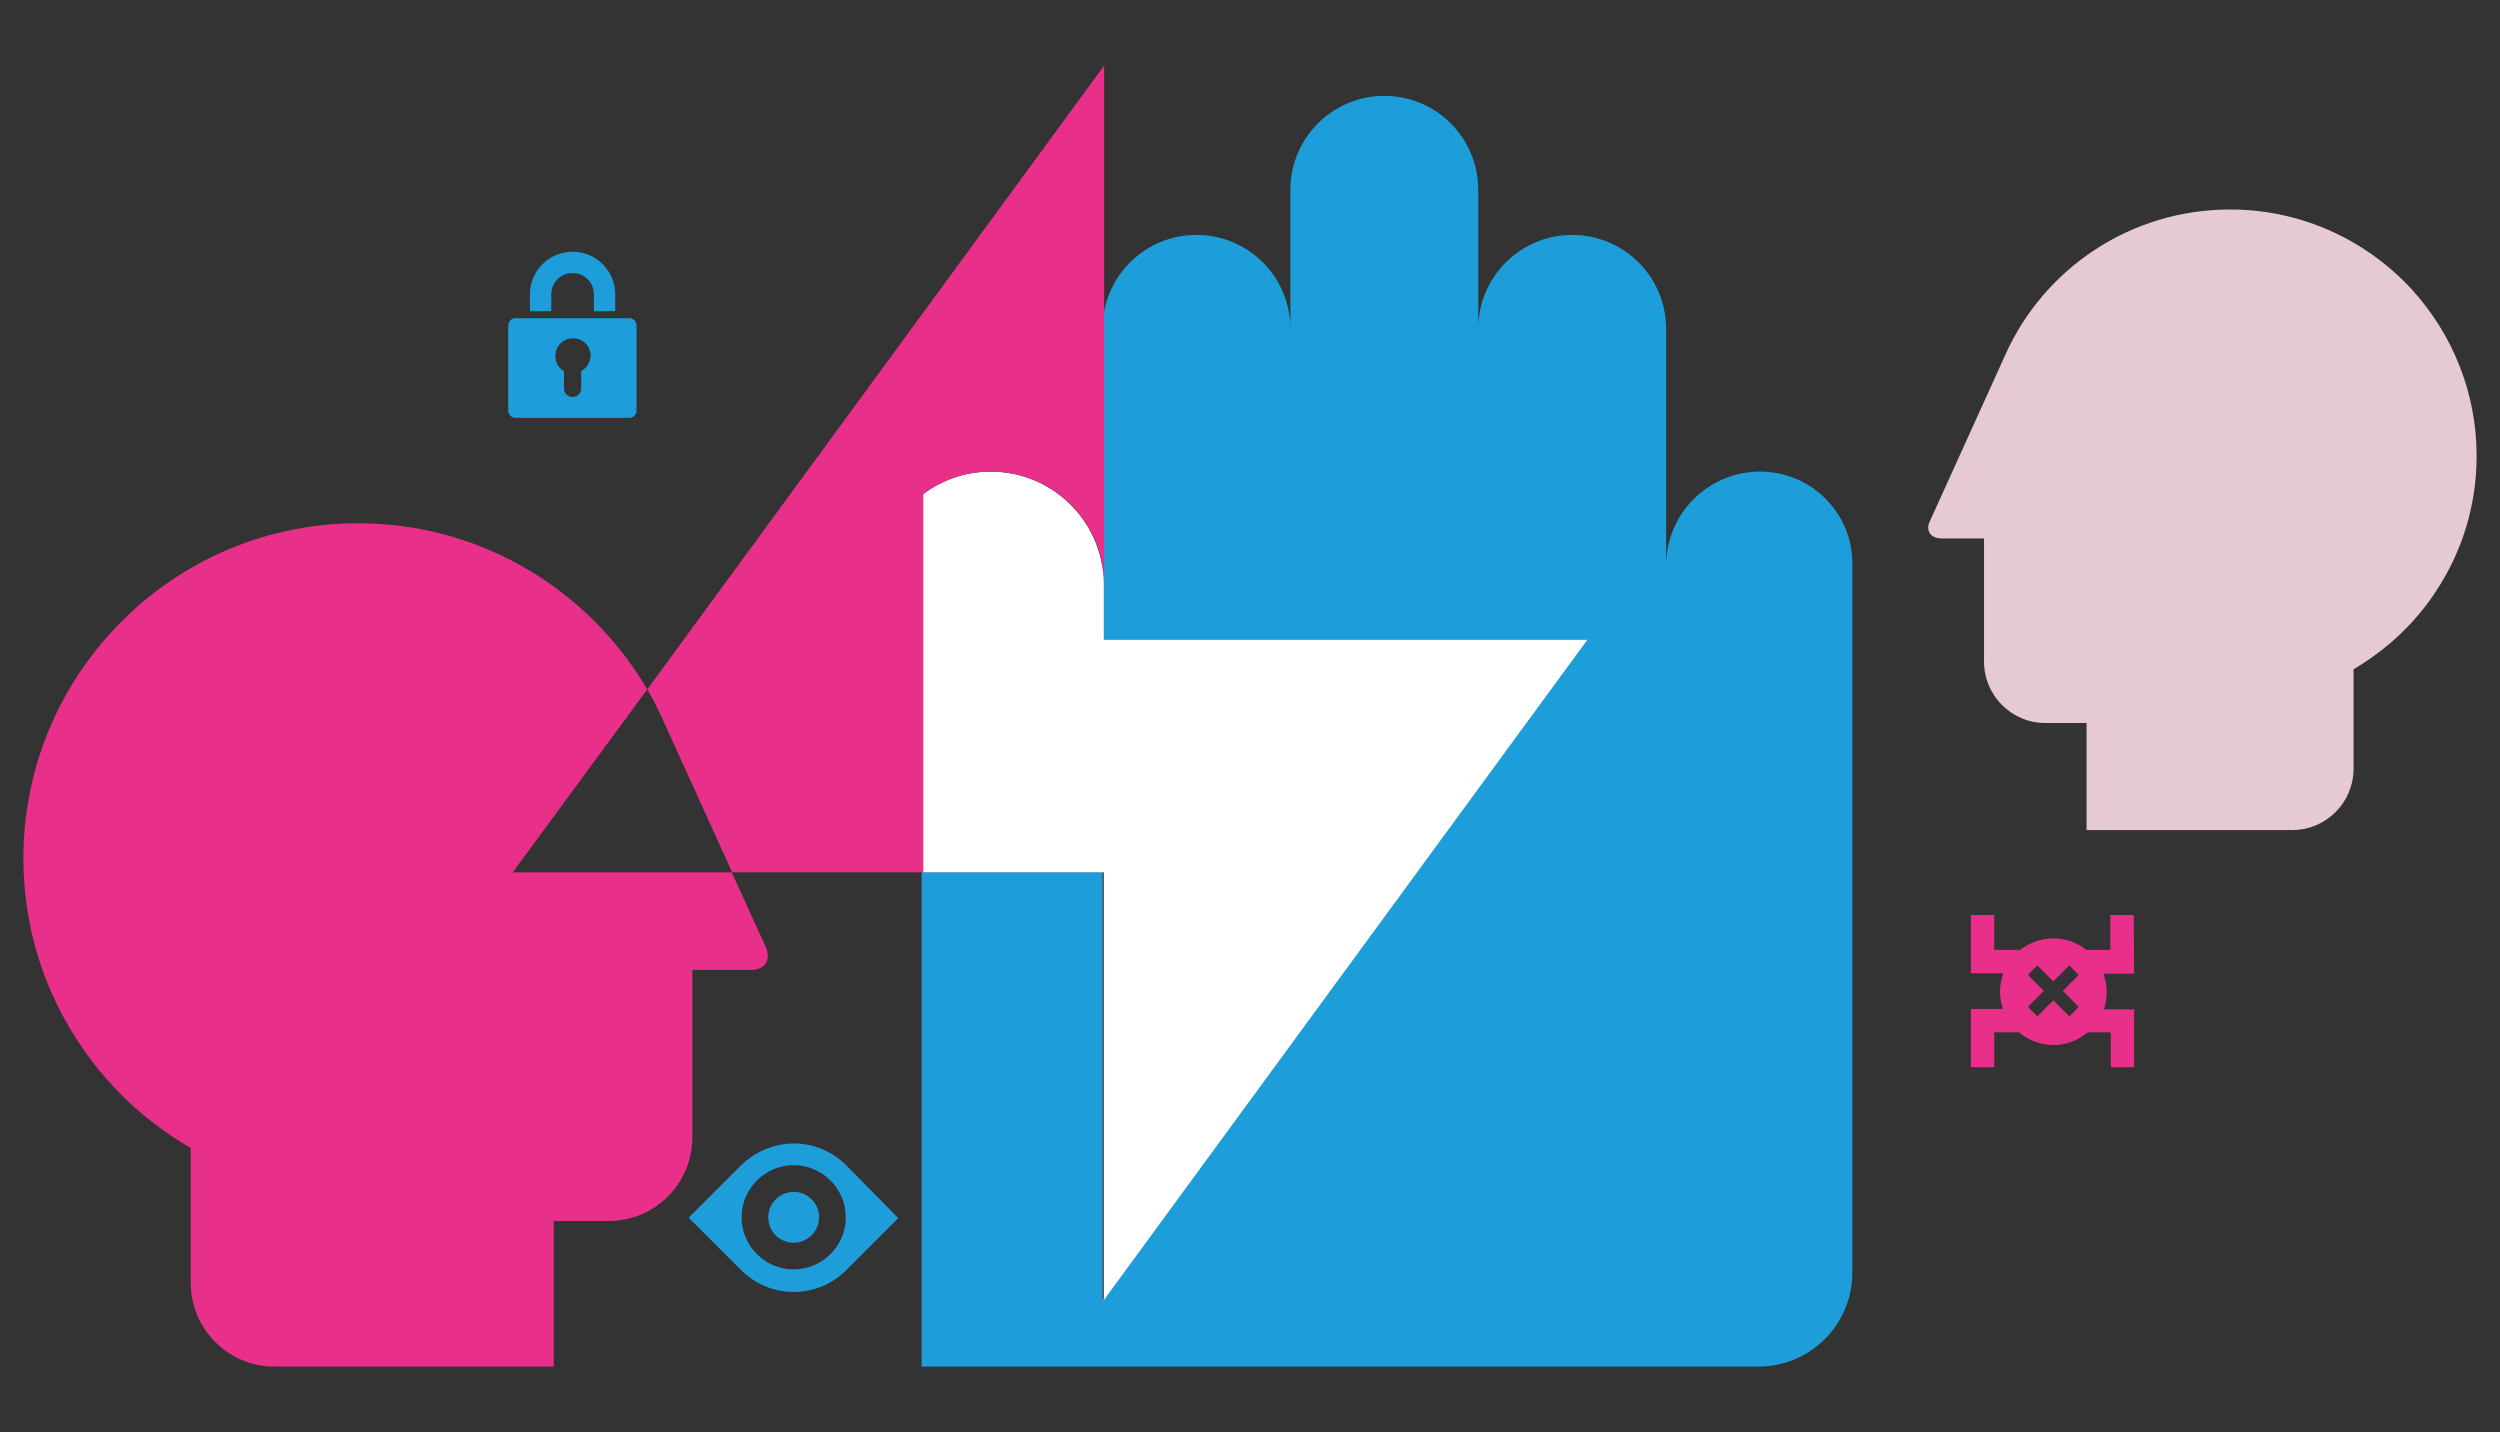
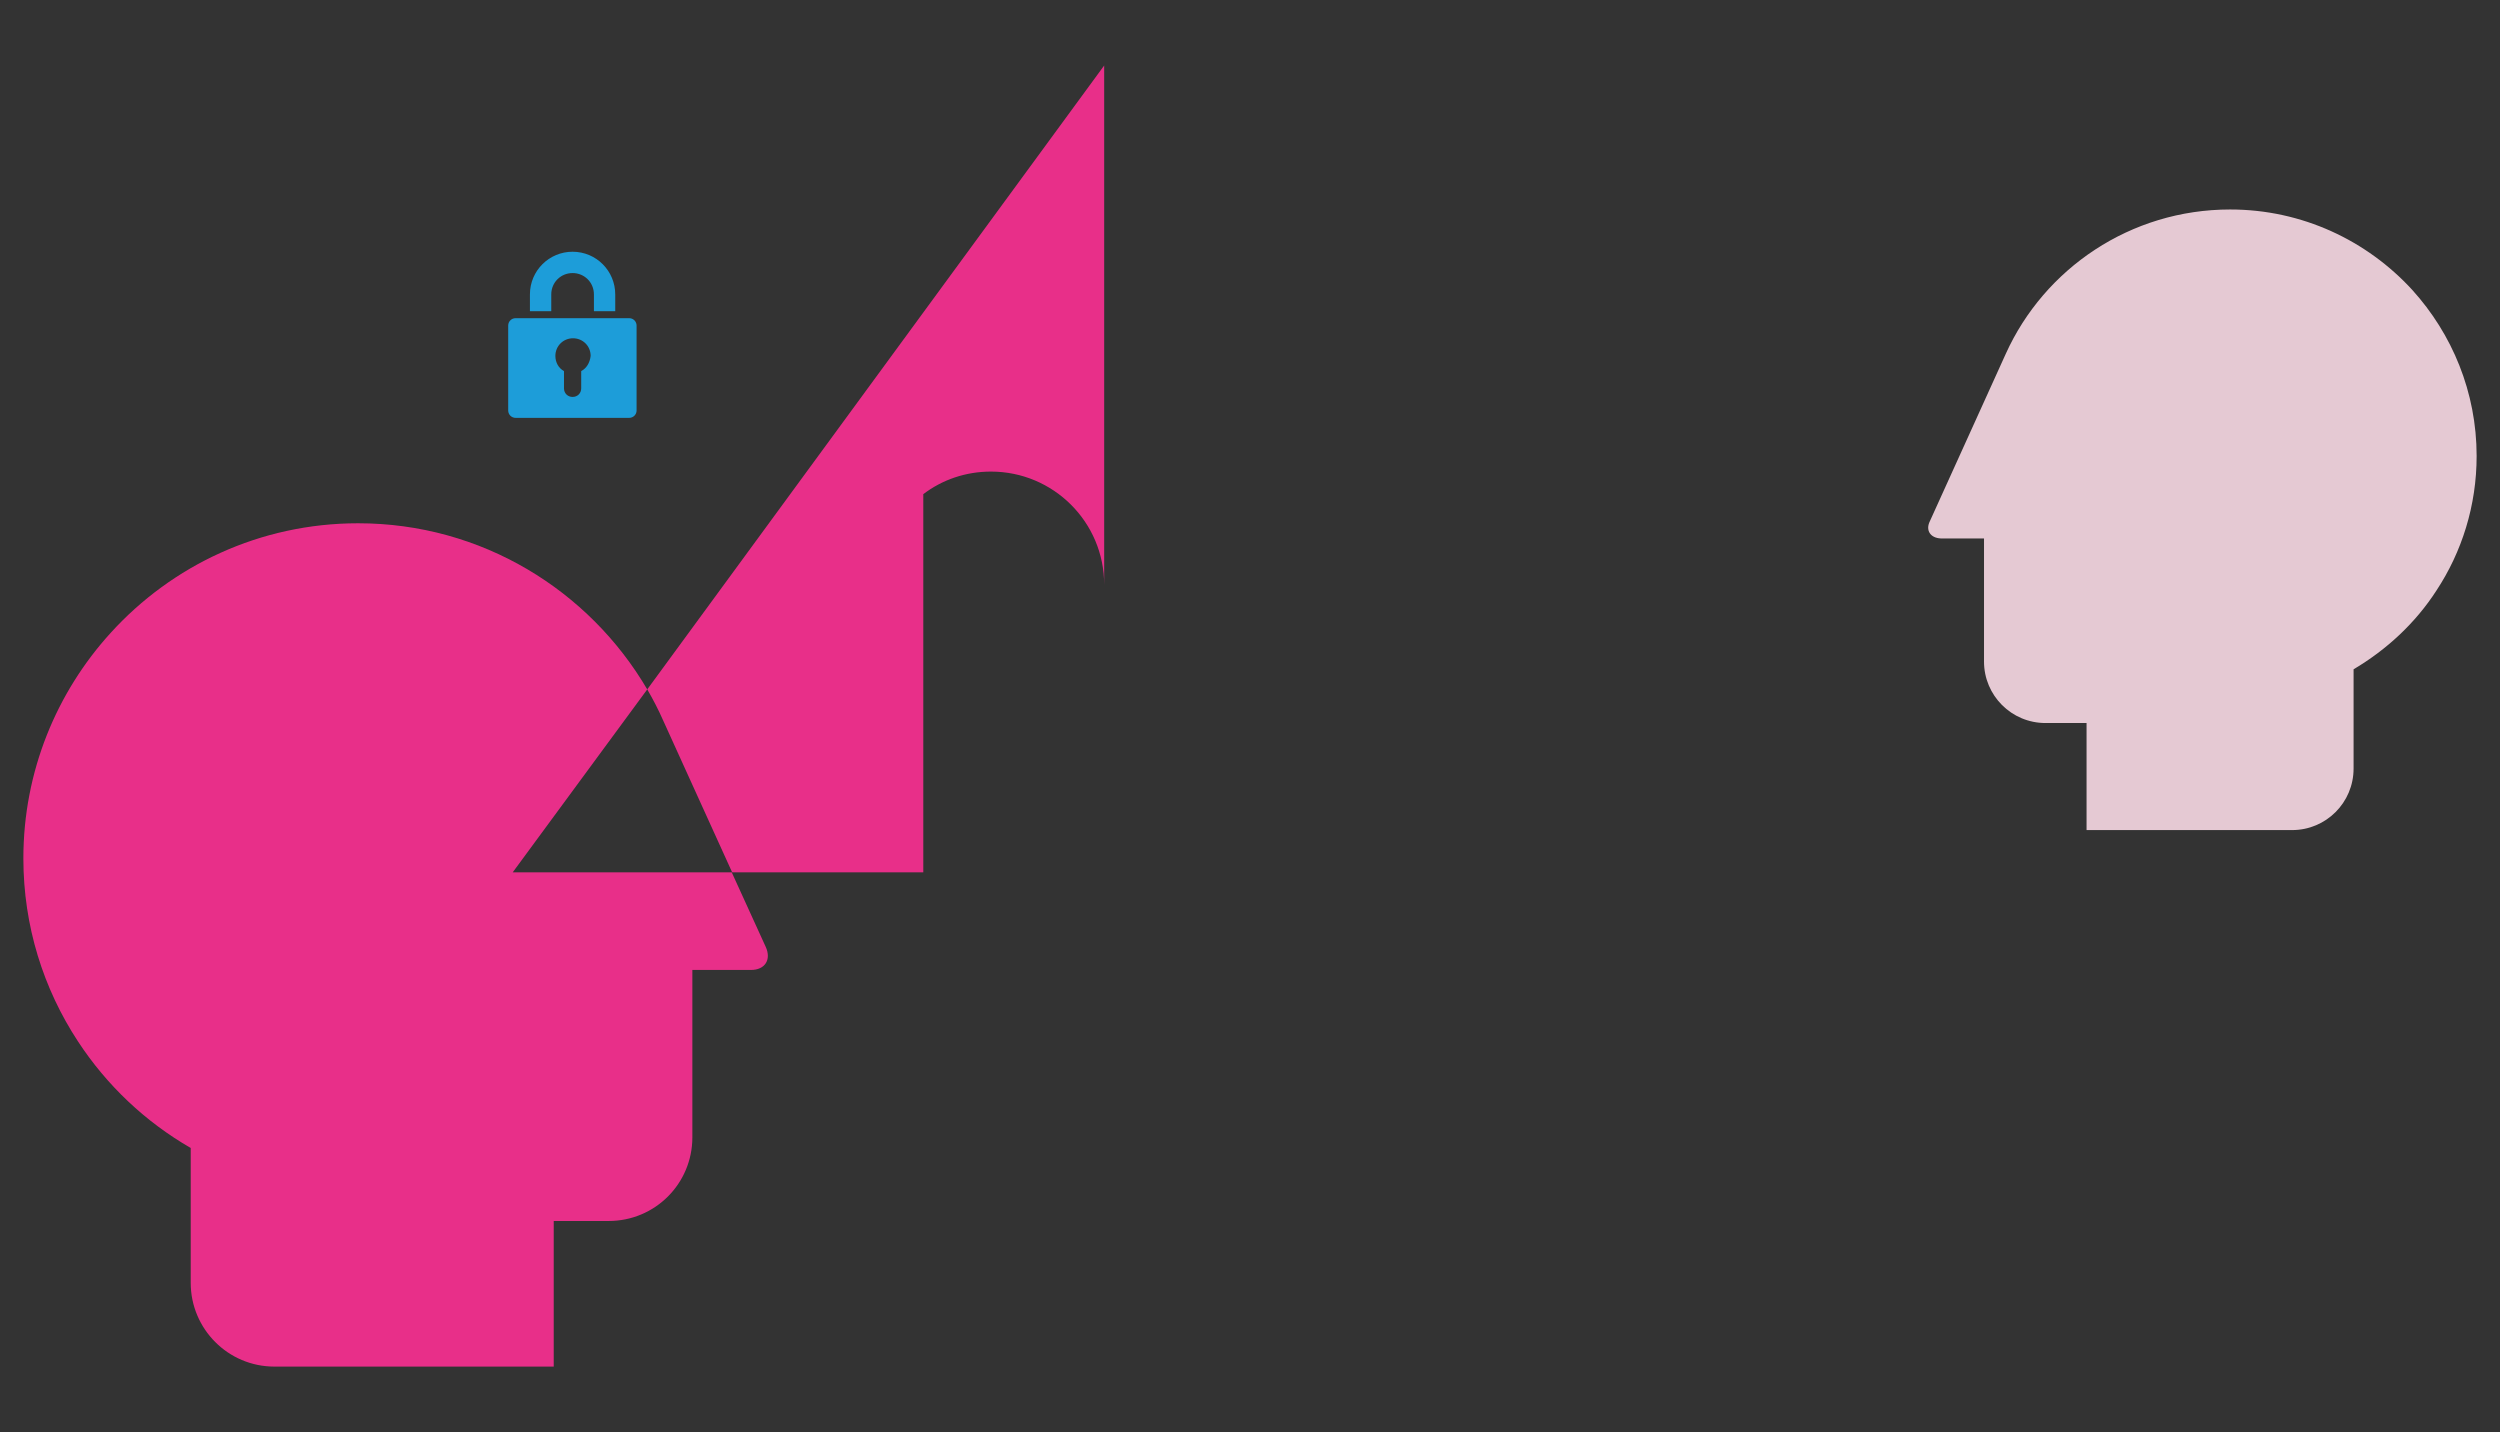
<svg xmlns="http://www.w3.org/2000/svg" id="Layer_1" x="0px" y="0px" viewBox="0 0 595.276 341" style="enable-background:new 0 0 595.276 341;" xml:space="preserve">
  <rect x="0" y="0" width="595.276" height="341" fill="#333333" stroke="none" />
  <style type="text/css">	.st0{fill:#E5C9D3;}	.st1{fill:#E82F89;}	.st2{fill:#1D9DD9;}	.st3{fill:#FFFFFF;}</style>
  <path class="st0" d="M459.521,124.108l18.068-39.848l0,0c9.181-20.315,29.691-34.379,53.424-34.379 c17.189,0,32.621,7.423,43.364,19.143c9.474,10.45,15.334,24.319,15.334,39.555 c0,11.818-3.516,22.854-9.571,32.035c-4.981,7.716-11.818,14.064-19.729,18.752v23.635 c0,8.106-6.544,14.65-14.65,14.65h-48.931v-25.491h-9.767c-8.106,0-14.65-6.544-14.65-14.65 v-29.3h-10.255C459.619,128.112,458.447,126.257,459.521,124.108" />
  <path class="st1" d="M154.116,164.152c-13.869-23.635-39.458-39.555-68.855-39.555 c-23.342,0-44.341,10.06-58.893,26.077c-12.892,14.162-20.803,33.011-20.803,53.717 c0,16.115,4.786,31.058,12.99,43.56c6.837,10.45,16.017,19.143,26.858,25.393v32.132 c0,10.939,8.888,19.924,19.924,19.924h66.511v-34.672h13.087c11.036,0,19.924-8.888,19.924-19.924 V230.956h13.966c3.321,0,4.883-2.442,3.516-5.469l-8.106-17.775H122.081L154.116,164.152z" />
-   <path class="st2" d="M419.087,112.29c-12.306,0-22.366,9.962-22.366,22.366v-56.354 c0-12.306-9.962-22.366-22.366-22.366c-12.306,0-22.366,9.962-22.366,22.366V45.193 c0-12.306-9.962-22.366-22.366-22.366c-12.306,0-22.366,9.962-22.366,22.366v33.109 c0-12.306-9.962-22.366-22.366-22.366c-12.306,0-22.366,9.962-22.366,22.366v56.354l0,0v17.678h115.15 L262.526,309.578V207.711h-43.071v117.689h199.241c12.306,0,22.366-9.962,22.366-22.366V134.656 C441.355,122.35,431.393,112.29,419.087,112.29" />
  <path class="st2" d="M138.392,88.362V92.464c0,1.172-0.879,2.051-2.051,2.051 c-1.172,0-2.051-0.879-2.051-2.051v-4.102c-1.27-0.684-2.051-2.051-2.051-3.614 c0-2.344,1.856-4.2,4.2-4.2c2.344,0,4.2,1.856,4.2,4.2 C140.443,86.409,139.661,87.678,138.392,88.362 M149.819,75.763h-27.054c-0.977,0-1.758,0.781-1.758,1.758 v20.217c0,0.977,0.781,1.758,1.758,1.758h27.054c0.977,0,1.758-0.781,1.758-1.758v-20.217 C151.577,76.544,150.795,75.763,149.819,75.763 M141.419,74.103v-4.004c0-2.832-2.246-5.079-5.079-5.079 c-2.832,0-5.079,2.246-5.079,5.079v4.004h-5.079v-4.004c0-5.665,4.59-10.157,10.157-10.157 c5.665,0,10.157,4.59,10.157,10.157v4.004H141.419z" />
-   <path class="st2" d="M201.387,277.348L201.387,277.348c-3.223-3.125-7.52-5.079-12.404-5.079 c-0.879,0-1.66,0.098-2.539,0.195c-3.809,0.586-7.227,2.344-9.864,4.883l0,0l-7.227,7.227 l-5.372,5.372l12.306,12.306l0,0c3.223,3.321,7.716,5.372,12.697,5.372 c4.883,0,9.278-1.953,12.501-5.176l0,0l12.404-12.404L201.387,277.348z M188.983,302.253 c-6.837,0-12.404-5.567-12.404-12.404s5.567-12.404,12.404-12.404s12.404,5.567,12.404,12.404 C201.387,296.686,195.82,302.253,188.983,302.253 M182.928,289.849c0-3.321,2.735-6.055,6.055-6.055 s6.055,2.735,6.055,6.055c0,3.321-2.735,6.055-6.055,6.055 C185.663,295.905,182.928,293.268,182.928,289.849" />
-   <path class="st1" d="M508.062,217.869h-5.567v8.302h-5.762c-2.149-1.758-4.883-2.735-7.813-2.735 c-3.028,0-5.762,1.074-8.009,2.832v-0.098h-6.055v-8.302h-5.567v13.869h7.716 c-0.488,1.367-0.781,2.832-0.781,4.395c0,1.465,0.293,2.832,0.684,4.102h-7.618v13.869h5.567v-8.302 h5.86c2.246,1.856,5.079,3.028,8.204,3.028c3.125,0,5.958-1.172,8.204-3.028h5.469v8.302h5.567 v-13.771h-7.227c0.488-1.27,0.684-2.735,0.684-4.102c0-1.563-0.293-3.028-0.781-4.395h7.325 L508.062,217.869L508.062,217.869z M494.974,239.746l-2.246,2.246l-3.809-3.809l-3.809,3.809 l-2.246-2.246l3.809-3.809l-3.809-3.809l2.246-2.246l3.809,3.809l3.809-3.809l2.246,2.246 l-3.809,3.809L494.974,239.746z" />
-   <path class="st3" d="M377.969,152.334H262.82v-13.087c0-14.845-12.013-26.956-26.956-26.956 c-6.055,0-11.622,2.051-16.115,5.372v90.049h43.071v101.867L377.969,152.334z" />
  <path class="st1" d="M154.116,164.152c1.367,2.344,2.637,4.786,3.711,7.227l0,0l16.506,36.332h45.513v-90.049 c4.493-3.418,10.06-5.372,16.115-5.372c14.845,0,26.956,12.013,26.956,26.956v-4.59V90.022V15.6 L154.116,164.152z" />
</svg>